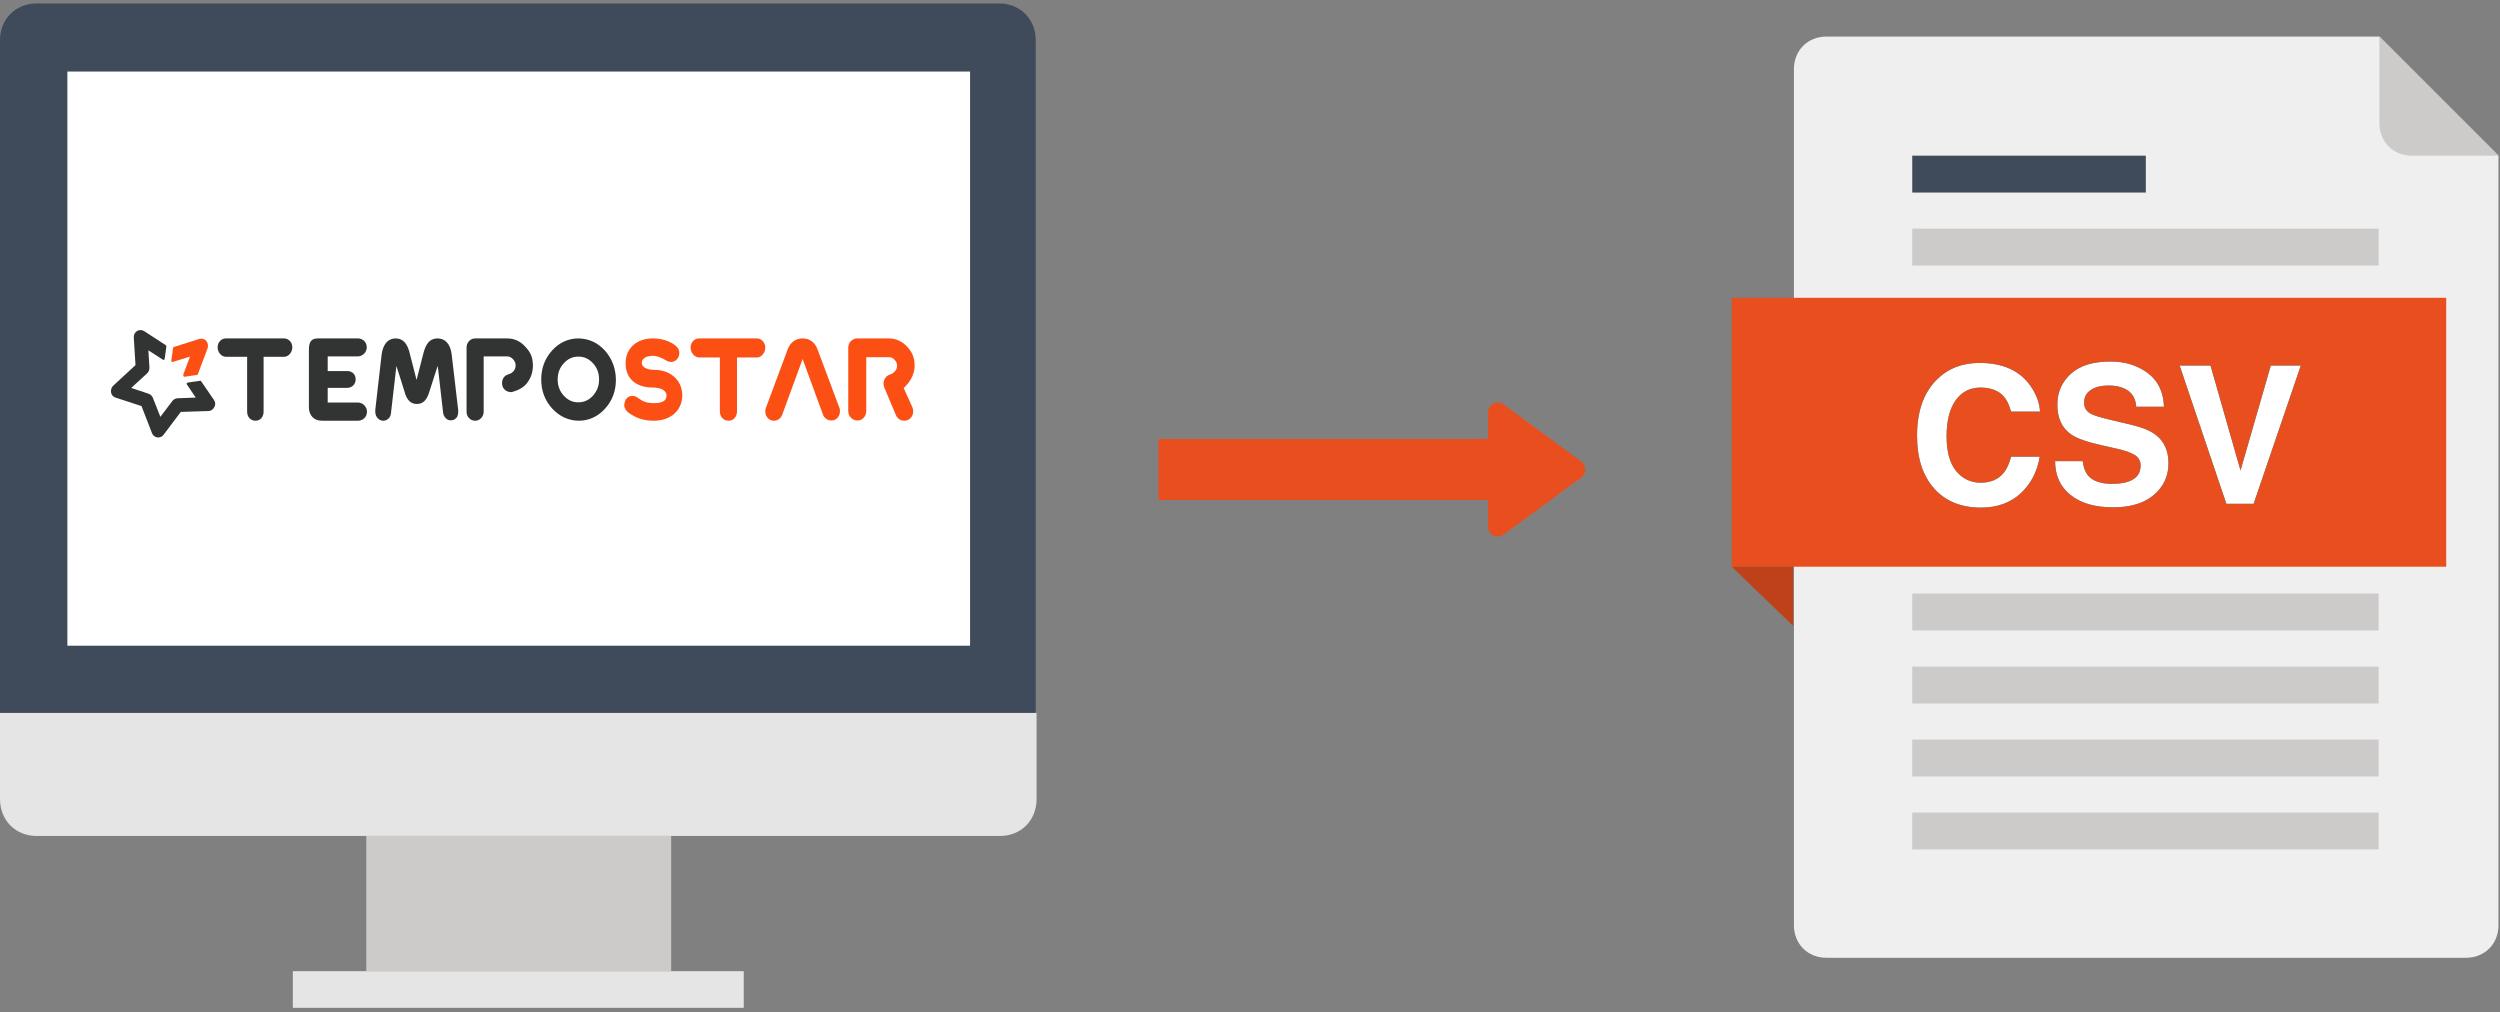
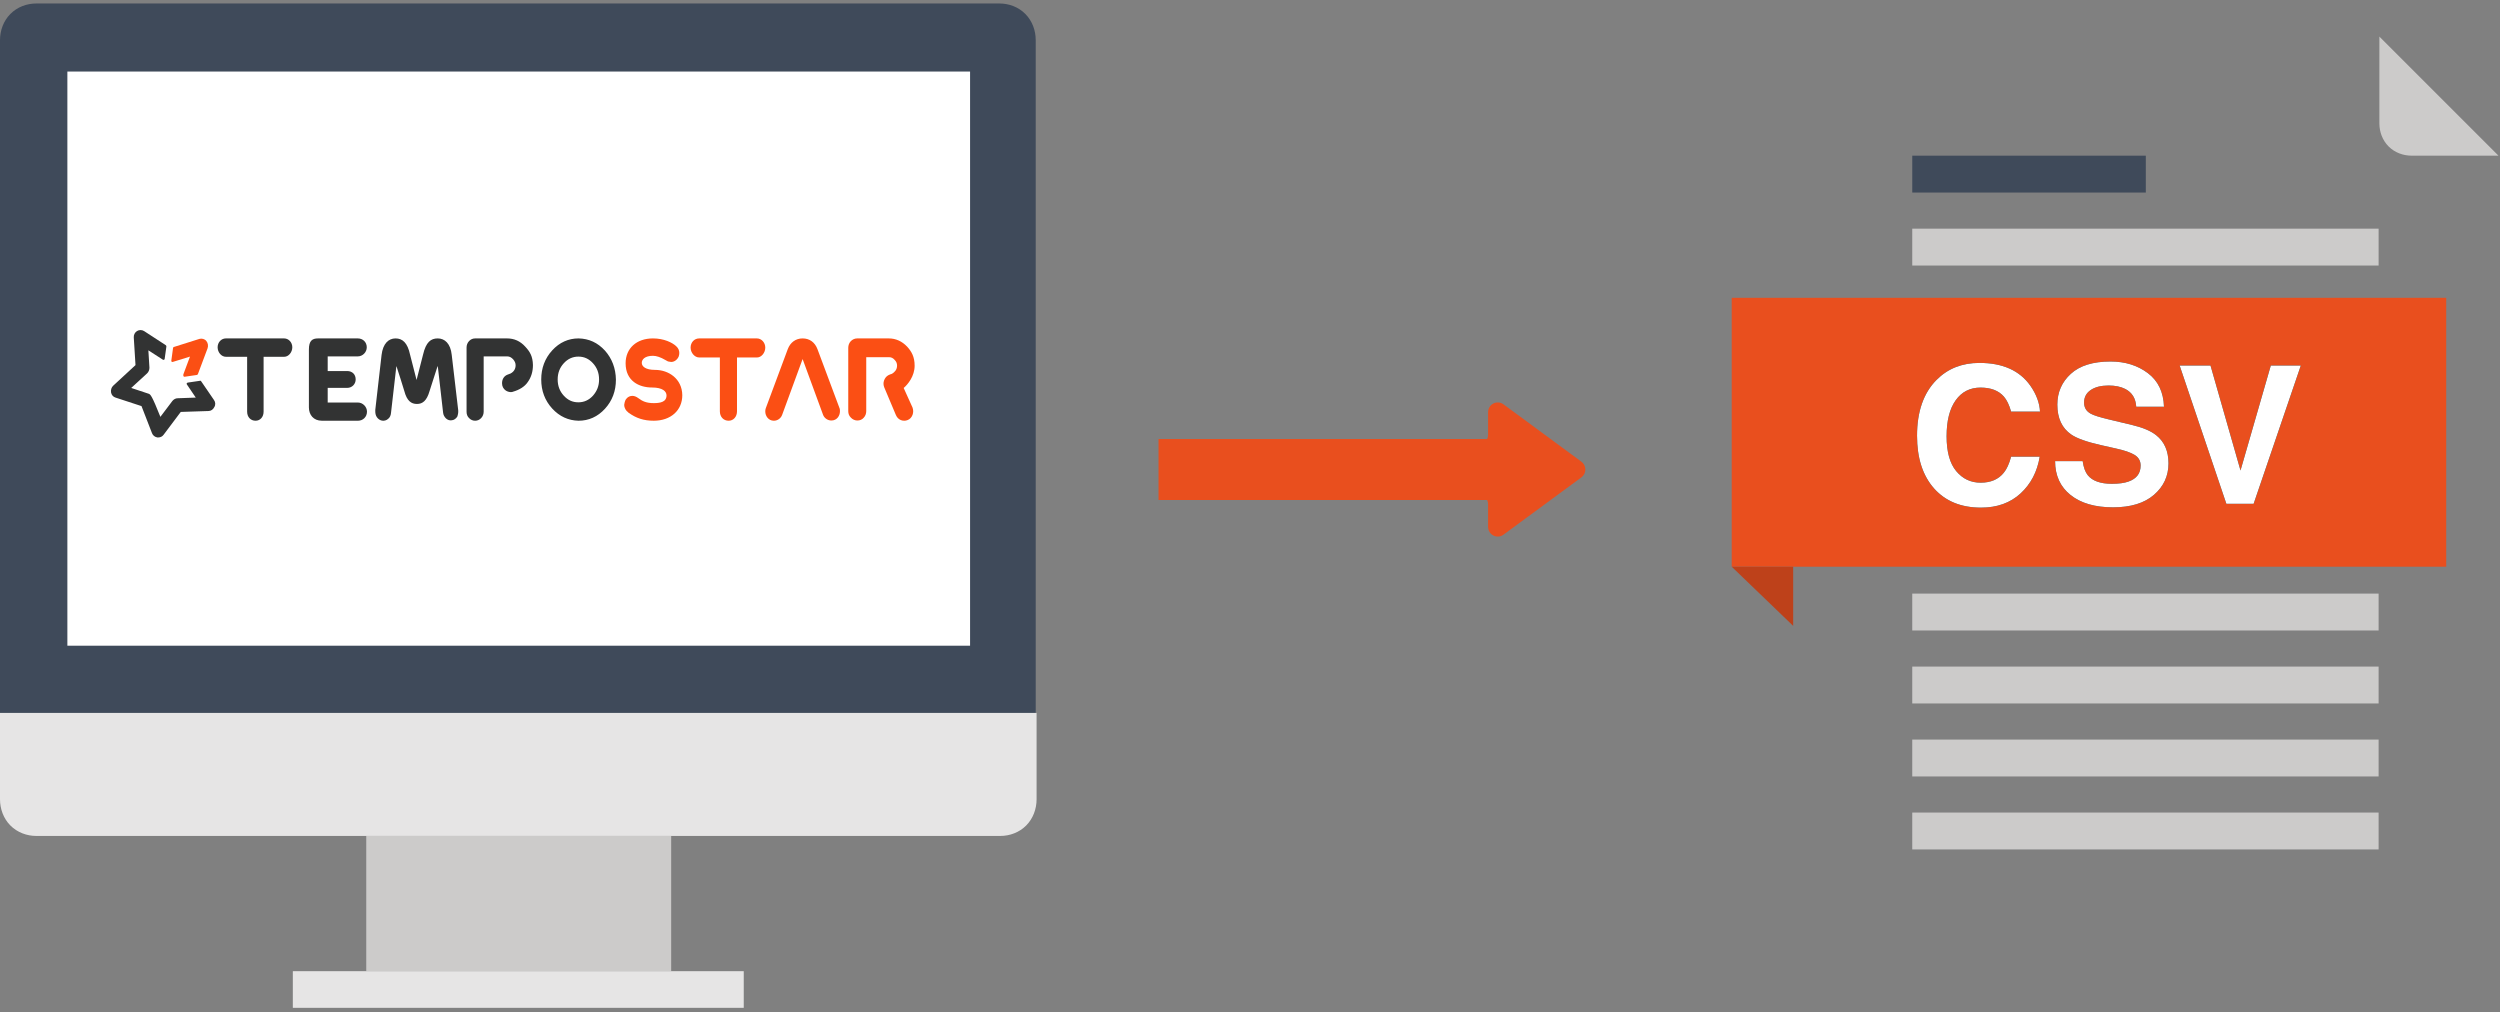
<svg xmlns="http://www.w3.org/2000/svg" xmlns:xlink="http://www.w3.org/1999/xlink" width="205" height="83" viewBox="0 0 205 83">
  <rect x="0" y="0" width="205" height="83" fill="#808080" stroke="none" />
  <defs>
    <path id="group-11-a" d="M16.789,28.159 C17.712,27.226 18.886,26.759 20.312,26.759 C22.219,26.759 23.613,27.384 24.495,28.635 C24.982,29.338 25.244,30.043 25.28,30.75 L22.911,30.75 C22.757,30.207 22.56,29.797 22.319,29.52 C21.888,29.028 21.25,28.782 20.404,28.782 C19.543,28.782 18.863,29.129 18.366,29.824 C17.869,30.518 17.62,31.501 17.62,32.773 C17.62,34.044 17.883,34.997 18.408,35.63 C18.934,36.263 19.602,36.58 20.412,36.58 C21.242,36.58 21.875,36.308 22.311,35.764 C22.552,35.472 22.752,35.034 22.911,34.449 L25.257,34.449 C25.052,35.685 24.527,36.69 23.684,37.464 C22.841,38.238 21.76,38.625 20.442,38.625 C18.812,38.625 17.53,38.102 16.597,37.056 C15.664,36.005 15.198,34.565 15.198,32.734 C15.198,30.755 15.728,29.23 16.789,28.159 Z M28.779,34.811 C28.851,35.329 28.992,35.716 29.202,35.972 C29.586,36.439 30.245,36.672 31.178,36.672 C31.737,36.672 32.191,36.61 32.539,36.487 C33.201,36.252 33.532,35.813 33.532,35.172 C33.532,34.798 33.367,34.508 33.039,34.303 C32.711,34.103 32.196,33.926 31.494,33.773 L30.294,33.503 C29.115,33.237 28.299,32.947 27.848,32.634 C27.084,32.112 26.702,31.294 26.702,30.181 C26.702,29.166 27.072,28.323 27.81,27.651 C28.548,26.979 29.632,26.644 31.063,26.644 C32.257,26.644 33.276,26.96 34.12,27.593 C34.963,28.227 35.405,29.146 35.446,30.35 L33.17,30.35 C33.129,29.669 32.832,29.184 32.278,28.897 C31.909,28.707 31.45,28.612 30.901,28.612 C30.291,28.612 29.804,28.735 29.44,28.982 C29.076,29.228 28.894,29.571 28.894,30.012 C28.894,30.417 29.074,30.72 29.433,30.919 C29.663,31.053 30.155,31.209 30.909,31.389 L32.862,31.858 C33.719,32.063 34.365,32.337 34.8,32.681 C35.477,33.214 35.816,33.985 35.816,34.995 C35.816,36.031 35.42,36.891 34.627,37.576 C33.835,38.26 32.716,38.602 31.271,38.602 C29.794,38.602 28.633,38.265 27.787,37.591 C26.941,36.917 26.518,35.99 26.518,34.811 L28.779,34.811 Z M44.206,26.974 L46.667,26.974 L42.798,38.31 L40.561,38.31 L36.731,26.974 L39.261,26.974 L41.722,35.58 L44.206,26.974 Z" />
  </defs>
  <g fill="none" fill-rule="evenodd">
    <g fill-rule="nonzero">
      <rect width="25.004" height="11.091" x="30.033" y="68.547" fill="#CCCBCA" />
      <rect width="36.975" height="3.005" x="24.012" y="79.637" fill="#E6E5E5" />
      <path fill="#3F4A5A" d="M0,58.458 L0,3.291 C0,2.504 0.283,1.717 0.85,1.145 C1.417,0.572 2.196,0.286 2.975,0.286 L81.954,0.286 C82.733,0.286 83.513,0.572 84.079,1.145 C84.646,1.717 84.929,2.504 84.929,3.291 L84.929,58.458 L0,58.458 Z" />
      <rect width="74.021" height="47.081" x="5.525" y="5.867" fill="#FFF" />
      <path fill="#E6E5E5" d="M85,65.541 C85,66.328 84.717,67.116 84.15,67.688 C83.583,68.26 82.804,68.547 82.025,68.547 L2.975,68.547 C2.196,68.547 1.417,68.26 0.85,67.688 C0.283,67.116 0,66.328 0,65.541 L0,58.458 L85,58.458 L85,65.541 Z" />
    </g>
    <g fill-rule="nonzero" transform="translate(9 27)">
      <path fill="#FB4F14" d="M65.101 4.814C65.44 4.528 66 3.847 66 2.988 66 2.254 65.746 1.824 65.39 1.43 64.966.983 64.457.75 63.88.75L61.286.75C61.082.75 60.896.84 60.76.983 60.625 1.126 60.557 1.323 60.557 1.52L60.557 6.712C60.557 6.927 60.625 7.106 60.777 7.249 60.913 7.393 61.099 7.482 61.303 7.482 61.506 7.482 61.693 7.41 61.828 7.249 61.964 7.106 62.032 6.909 62.032 6.712L62.032 2.29 63.914 2.29C64.084 2.29 64.236 2.361 64.372 2.523 64.508 2.666 64.559 2.809 64.559 2.988 64.559 3.328 64.338 3.525 64.169 3.633 64.152 3.651 64.101 3.668 63.982 3.704L63.829 3.776C63.677 3.865 63.558 4.009 63.49 4.206 63.422 4.403 63.439 4.582 63.507 4.761L64.457 7.017C64.542 7.214 64.66 7.357 64.864 7.446 64.949 7.482 65.05 7.5 65.152 7.5 65.237 7.5 65.339 7.482 65.423 7.446 65.61 7.375 65.746 7.231 65.83 7.017 65.898 6.82 65.898 6.623 65.83 6.426L65.101 4.814zM44.722 3.331C43.921 3.331 43.626 3.042 43.626 2.753 43.626 2.483 43.871 2.176 44.542 2.176 44.821 2.176 45.164 2.284 45.59 2.537 45.623 2.555 45.655 2.573 45.688 2.591L45.721 2.609C45.737 2.609 45.737 2.627 45.754 2.627 45.803 2.645 45.868 2.663 45.934 2.663 45.934 2.663 45.95 2.663 45.95 2.663 45.966 2.663 45.983 2.681 46.016 2.681L46.032 2.681C46.294 2.681 46.539 2.501 46.654 2.23 46.687 2.14 46.703 2.031 46.703 1.941 46.703 1.743 46.621 1.544 46.457 1.4L46.441 1.382C46.13 1.093 45.443.75 44.542.75 43.2.75 42.3 1.562 42.3 2.789 42.3 4.251 43.413 4.775 44.461 4.775 45.344 4.775 45.655 5.1 45.655 5.424 45.655 5.984 45.099 6.056 44.608 6.056 44.019 6.056 43.691 5.912 43.331 5.641 43.184 5.533 43.02 5.461 42.857 5.461 42.677 5.461 42.497 5.533 42.382 5.677L42.366 5.695C42.317 5.749 42.284 5.803 42.267 5.858 42.251 5.894 42.235 5.948 42.218 6.002 42.218 6.002 42.218 6.02 42.218 6.02L42.218 6.038C42.202 6.092 42.186 6.146 42.186 6.201 42.186 6.327 42.218 6.435 42.284 6.561L42.3 6.58C42.349 6.67 42.415 6.742 42.497 6.796 42.497 6.814 42.513 6.832 42.529 6.832 43.168 7.301 43.806 7.5 44.608 7.5 45.999 7.5 46.948 6.652 46.948 5.406 46.932 4.053 45.819 3.331 44.722 3.331zM53.753 1.504C53.753 1.091 53.442.75 53.067.75L48.331.75C47.939.75 47.629 1.073 47.629 1.504 47.629 1.917 47.955 2.312 48.331 2.312L50.029 2.312 50.029 6.728C50.029 7.177 50.323 7.5 50.748 7.5 51.14 7.5 51.434 7.177 51.434 6.728L51.434 2.312 53.083 2.312C53.426 2.312 53.753 1.935 53.753 1.504zM58.033 1.632C57.824 1.074 57.392.75 56.814.75 56.253.75 55.805 1.074 55.596 1.632L53.801 6.456C53.753 6.582 53.753 6.69 53.753 6.744 53.753 7.104 54.009 7.5 54.458 7.5 54.746 7.5 55.019 7.32 55.131 7.032L56.814 2.442 58.498 7.032C58.61 7.302 58.882 7.482 59.171 7.482 59.636 7.482 59.876 7.086 59.876 6.726 59.876 6.654 59.876 6.528 59.828 6.438L58.033 1.632z" />
      <path fill="#323333" d="M40.607 1.751C40.008 1.096 39.292.768 38.443.75 37.611.75 36.879 1.077 36.28 1.732 35.681 2.387 35.381 3.188 35.381 4.116 35.381 5.044 35.681 5.844 36.28 6.499 36.879 7.154 37.611 7.482 38.443 7.5 39.275 7.5 40.008 7.173 40.607 6.518 41.206 5.863 41.505 5.062 41.505 4.134 41.489 3.206 41.189 2.406 40.607 1.751zM36.729 4.116C36.729 3.588 36.896 3.152 37.229 2.788 37.561 2.424 37.961 2.242 38.427 2.242L38.427 2.187 38.427 2.242C38.909 2.242 39.292 2.424 39.625 2.788 39.958 3.152 40.124 3.588 40.124 4.116 40.124 4.644 39.958 5.062 39.625 5.444 39.292 5.808 38.893 5.99 38.427 5.99 37.944 5.99 37.561 5.808 37.229 5.444 36.896 5.08 36.729 4.644 36.729 4.116zM34.068 1.423C33.657.968 33.16.75 32.578.75L29.96.75C29.771.75 29.6.823 29.463.968 29.326 1.114 29.258 1.296 29.258 1.496L29.258 6.772C29.258 6.972 29.326 7.154 29.463 7.282 29.6 7.427 29.771 7.5 29.96 7.5 30.148 7.5 30.319 7.427 30.456 7.282 30.593 7.136 30.661 6.954 30.661 6.754L30.661 2.224 32.596 2.224C32.784 2.224 32.938 2.315 33.075 2.46 33.212 2.624 33.28 2.77 33.28 2.951 33.28 3.243 33.143 3.479 32.869 3.625 32.852 3.625 32.801 3.661 32.63 3.716 32.339 3.825 32.168 4.08 32.168 4.425 32.168 4.68 32.27 4.88 32.476 5.026 32.613 5.117 32.784 5.153 32.904 5.153 32.972 5.153 33.041 5.135 33.075 5.117 33.588 4.971 34.033 4.698 34.273 4.334 34.564 3.934 34.701 3.461 34.701 2.933 34.684 2.224 34.461 1.842 34.068 1.423zM14.294.75L9.52.75C9.142.75 8.845 1.077 8.845 1.476 8.845 1.893 9.158 2.256 9.52 2.256L11.265 2.256 11.265 6.756C11.265 7.192 11.545 7.5 11.957 7.5 12.335 7.5 12.615 7.192 12.615 6.756L12.615 2.256 14.311 2.256C14.656 2.256 14.969 1.893 14.969 1.476 14.969 1.077 14.673.75 14.294.75zM20.34.75C20.76.75 21.075 1.059 21.075 1.478 21.075 1.896 20.725 2.224 20.34 2.224L17.871 2.224 17.871 3.425 19.464 3.425C19.885 3.425 20.165 3.697 20.165 4.116 20.165 4.48 19.885 4.807 19.464 4.807L17.871 4.807 17.871 6.008 20.357 6.008C20.743 6.008 21.093 6.354 21.093 6.754 21.093 7.191 20.76 7.5 20.357 7.5L17.398 7.5C16.698 7.5 16.33 7.009 16.33 6.408L16.33 1.66C16.33.932 16.61.75 17.083.75L20.34.75zM28.574 6.648L28.042 2.103C27.946 1.165 27.462.75 26.898.75 26.334.75 25.931 1.039 25.689 2.085L25.158 4.159 24.626 2.085C24.416 1.093 23.997.75 23.433.75 22.869.75 22.402 1.165 22.289 2.103 22.289 2.103 21.773 6.558 21.773 6.612 21.773 6.666 21.773 6.702 21.773 6.72 21.773 6.9 21.805 7.063 21.902 7.207 22.015 7.369 22.16 7.46 22.337 7.496 22.515 7.514 22.676 7.478 22.821 7.351 22.966 7.243 23.046 7.063 23.062 6.864L23.498 3.059C23.498 3.041 23.498 3.041 23.514 3.041 23.53 3.041 24.158 5.079 24.158 5.079 24.368 5.872 24.722 6.125 25.19 6.125 25.657 6.125 25.996 5.854 26.221 5.079 26.221 5.079 26.882 3.005 26.882 3.041L26.898 3.023 27.333 6.828C27.349 7.027 27.446 7.189 27.575 7.315 27.72 7.442 27.881 7.496 28.058 7.46 28.236 7.442 28.381 7.333 28.494 7.171 28.542 7.045 28.59 6.846 28.574 6.648z" />
      <path fill="#FB4F14" d="M5.154,2.682 L6.579,2.241 L6.051,3.655 C6.033,3.692 6.033,3.71 6.033,3.747 L6.033,3.784 L6.033,3.765 C6.033,3.802 6.033,3.839 6.051,3.857 C6.068,3.876 6.104,3.894 6.121,3.894 C6.121,3.894 6.139,3.894 6.139,3.894 L7.141,3.747 C7.177,3.747 7.212,3.71 7.229,3.673 L8.021,1.561 C8.091,1.359 8.056,1.12 7.915,0.955 C7.775,0.79 7.546,0.735 7.352,0.79 L5.259,1.451 C5.224,1.469 5.189,1.488 5.189,1.543 L5.048,2.571 C5.048,2.608 5.048,2.645 5.083,2.663 C5.083,2.682 5.119,2.682 5.154,2.682 Z" />
-       <path fill="#323333" d="M8.549,5.804 L7.493,4.261 C7.476,4.224 7.44,4.206 7.405,4.224 L6.403,4.371 C6.367,4.371 6.332,4.408 6.315,4.427 C6.297,4.463 6.297,4.5 6.332,4.537 L7.053,5.602 L5.558,5.657 C5.4,5.657 5.242,5.749 5.136,5.878 L4.151,7.182 L3.536,5.62 C3.465,5.455 3.342,5.345 3.201,5.29 L1.759,4.812 L3.061,3.618 C3.184,3.508 3.254,3.324 3.254,3.159 L3.166,1.727 L4.362,2.498 C4.397,2.516 4.433,2.516 4.45,2.498 C4.485,2.48 4.503,2.461 4.503,2.424 L4.644,1.414 C4.644,1.378 4.626,1.322 4.591,1.304 L2.814,0.147 C2.638,0.037 2.41,0.037 2.234,0.147 C2.058,0.257 1.952,0.459 1.97,0.68 L2.111,2.939 L0.281,4.629 C0.141,4.757 0.07,4.978 0.106,5.18 C0.141,5.382 0.281,5.547 0.475,5.602 L2.603,6.3 L3.465,8.522 C3.536,8.706 3.694,8.835 3.905,8.871 C3.922,8.871 3.958,8.871 3.975,8.871 C4.151,8.871 4.309,8.798 4.415,8.651 L5.822,6.778 L8.091,6.704 C8.302,6.704 8.478,6.576 8.566,6.392 C8.689,6.208 8.672,5.969 8.549,5.804 Z" />
+       <path fill="#323333" d="M8.549,5.804 L7.493,4.261 C7.476,4.224 7.44,4.206 7.405,4.224 L6.403,4.371 C6.367,4.371 6.332,4.408 6.315,4.427 C6.297,4.463 6.297,4.5 6.332,4.537 L7.053,5.602 L5.558,5.657 C5.4,5.657 5.242,5.749 5.136,5.878 L4.151,7.182 C3.465,5.455 3.342,5.345 3.201,5.29 L1.759,4.812 L3.061,3.618 C3.184,3.508 3.254,3.324 3.254,3.159 L3.166,1.727 L4.362,2.498 C4.397,2.516 4.433,2.516 4.45,2.498 C4.485,2.48 4.503,2.461 4.503,2.424 L4.644,1.414 C4.644,1.378 4.626,1.322 4.591,1.304 L2.814,0.147 C2.638,0.037 2.41,0.037 2.234,0.147 C2.058,0.257 1.952,0.459 1.97,0.68 L2.111,2.939 L0.281,4.629 C0.141,4.757 0.07,4.978 0.106,5.18 C0.141,5.382 0.281,5.547 0.475,5.602 L2.603,6.3 L3.465,8.522 C3.536,8.706 3.694,8.835 3.905,8.871 C3.922,8.871 3.958,8.871 3.975,8.871 C4.151,8.871 4.309,8.798 4.415,8.651 L5.822,6.778 L8.091,6.704 C8.302,6.704 8.478,6.576 8.566,6.392 C8.689,6.208 8.672,5.969 8.549,5.804 Z" />
    </g>
    <g transform="translate(142 3)">
      <g fill-rule="nonzero" transform="translate(5.04)">
-         <path fill="#EFEFEF" d="M57.834,9.765 L57.834,72.891 C57.834,73.584 57.582,74.277 57.078,74.781 C56.574,75.285 55.881,75.537 55.188,75.537 L2.709,75.537 C2.016,75.537 1.323,75.285 0.819,74.781 C0.315,74.277 0.063,73.584 0.063,72.891 L0.063,2.646 C0.063,1.953 0.315,1.26 0.819,0.756 C1.323,0.252 2.016,0 2.709,0 L48.069,0 L57.834,9.765 Z" />
        <path fill="#CCCBCA" d="M57.834,9.765 L50.715,9.765 C50.022,9.765 49.329,9.513 48.825,9.009 C48.321,8.505 48.069,7.812 48.069,7.119 L48.069,0 L57.834,9.765 Z" />
        <g transform="translate(9.45 9.45)">
          <rect width="38.241" height="3.024" x=".315" y="12.285" fill="#CCCBCA" />
          <rect width="38.241" height="3.024" x=".315" y="18.27" fill="#CCCBCA" />
          <rect width="19.152" height="3.024" x=".315" y=".315" fill="#3F4A5A" />
          <rect width="38.241" height="3.024" x=".315" y="6.3" fill="#CCCBCA" />
          <rect width="38.241" height="3.024" x=".315" y="54.18" fill="#CCCBCA" />
          <rect width="38.241" height="3.024" x=".315" y="48.195" fill="#CCCBCA" />
          <rect width="38.241" height="3.024" x=".315" y="42.21" fill="#CCCBCA" />
          <rect width="38.241" height="3.024" x=".315" y="36.225" fill="#CCCBCA" />
          <rect width="38.241" height="3.024" x=".315" y="30.24" fill="#CCCBCA" />
          <rect width="38.241" height="3.024" x=".315" y="24.255" fill="#CCCBCA" />
        </g>
      </g>
      <rect width="58.59" height="22.05" y="21.42" fill="#E94F1E" fill-rule="nonzero" />
      <polygon fill="#BE411A" fill-rule="nonzero" points="0 43.47 5.04 43.47 5.04 48.321" />
      <use fill="#000" xlink:href="#group-11-a" />
      <use fill="#FFF" xlink:href="#group-11-a" />
    </g>
    <g fill="#E94F1E" transform="rotate(-180 66 23)">
      <path d="M2.325,8.142 L8.715,12.844 C9.239,13.23 9.977,12.854 9.977,12.203 L9.977,10.34 C9.977,9.9 10.333,9.544 10.768,9.544 L15.205,9.544 C15.644,9.544 16,9.188 16,8.747 L16,6.252 C16,5.811 15.644,5.454 15.205,5.454 L10.768,5.454 C10.333,5.454 9.977,5.1 9.977,4.66 L9.977,2.799 C9.977,2.144 9.239,1.77 8.715,2.156 L2.325,6.856 C1.892,7.176 1.892,7.824 2.325,8.142 L2.325,8.142 Z" />
      <rect width="28" height="5" x="9" y="5" />
    </g>
  </g>
</svg>